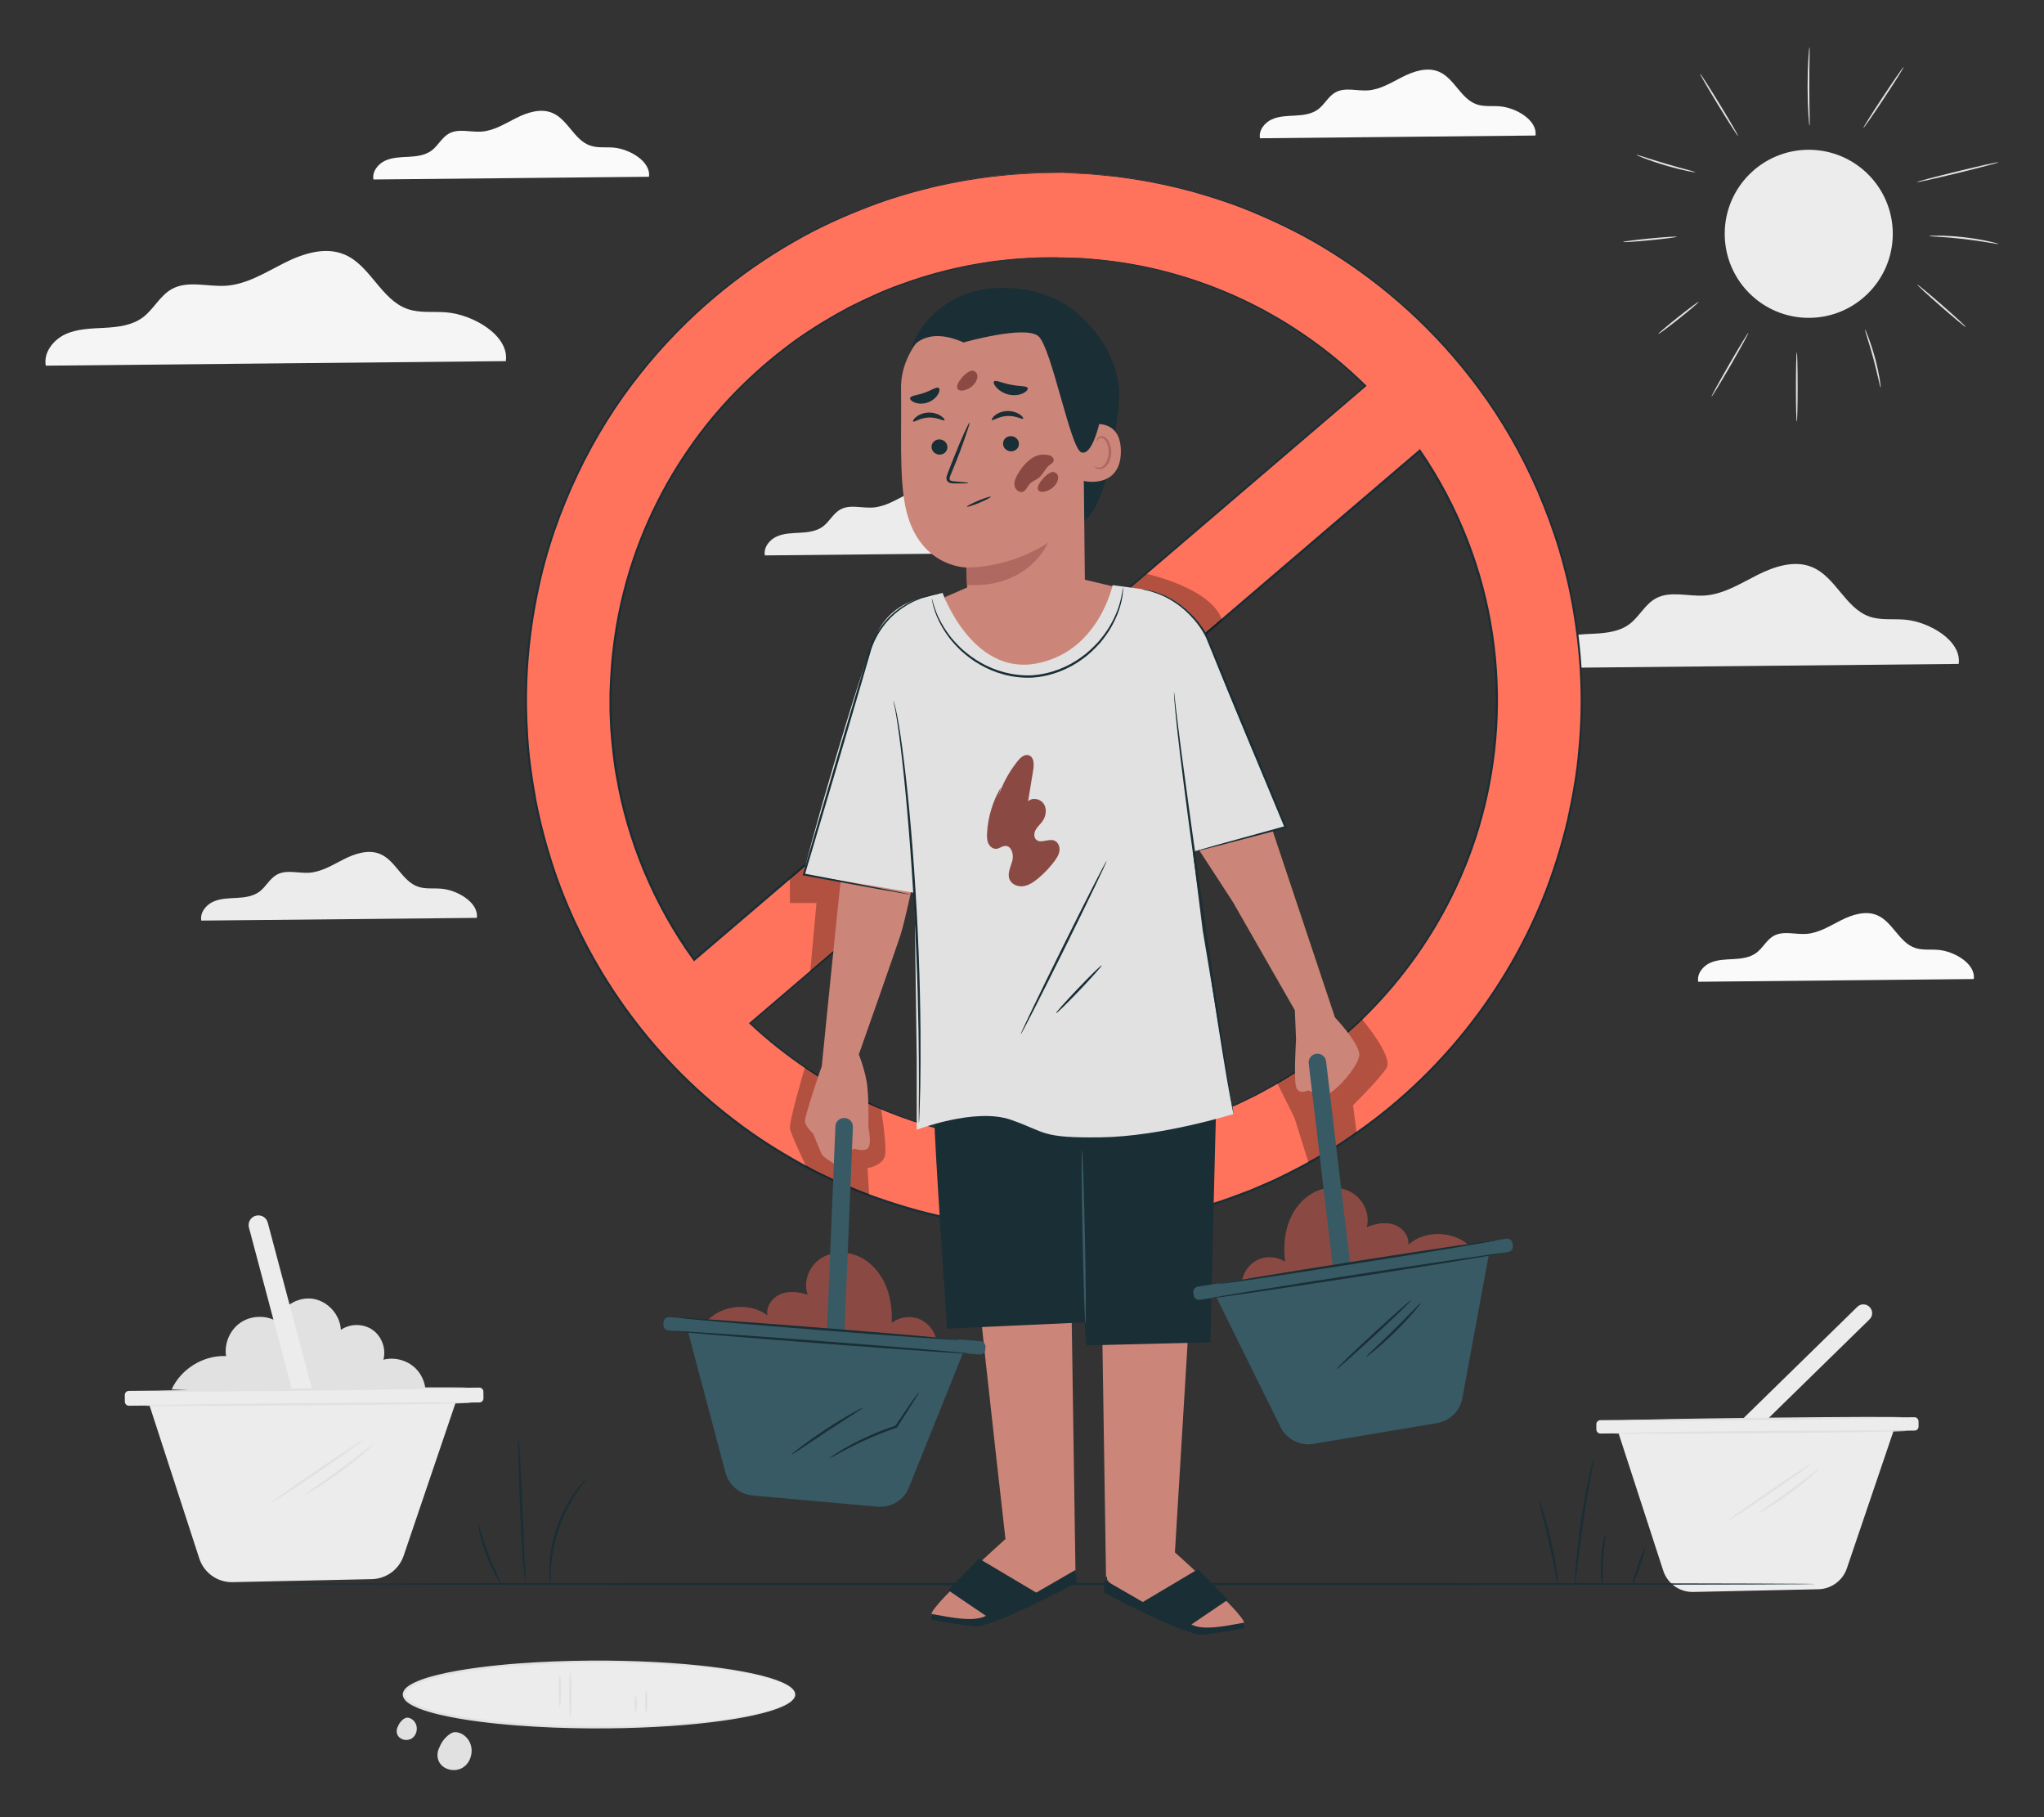
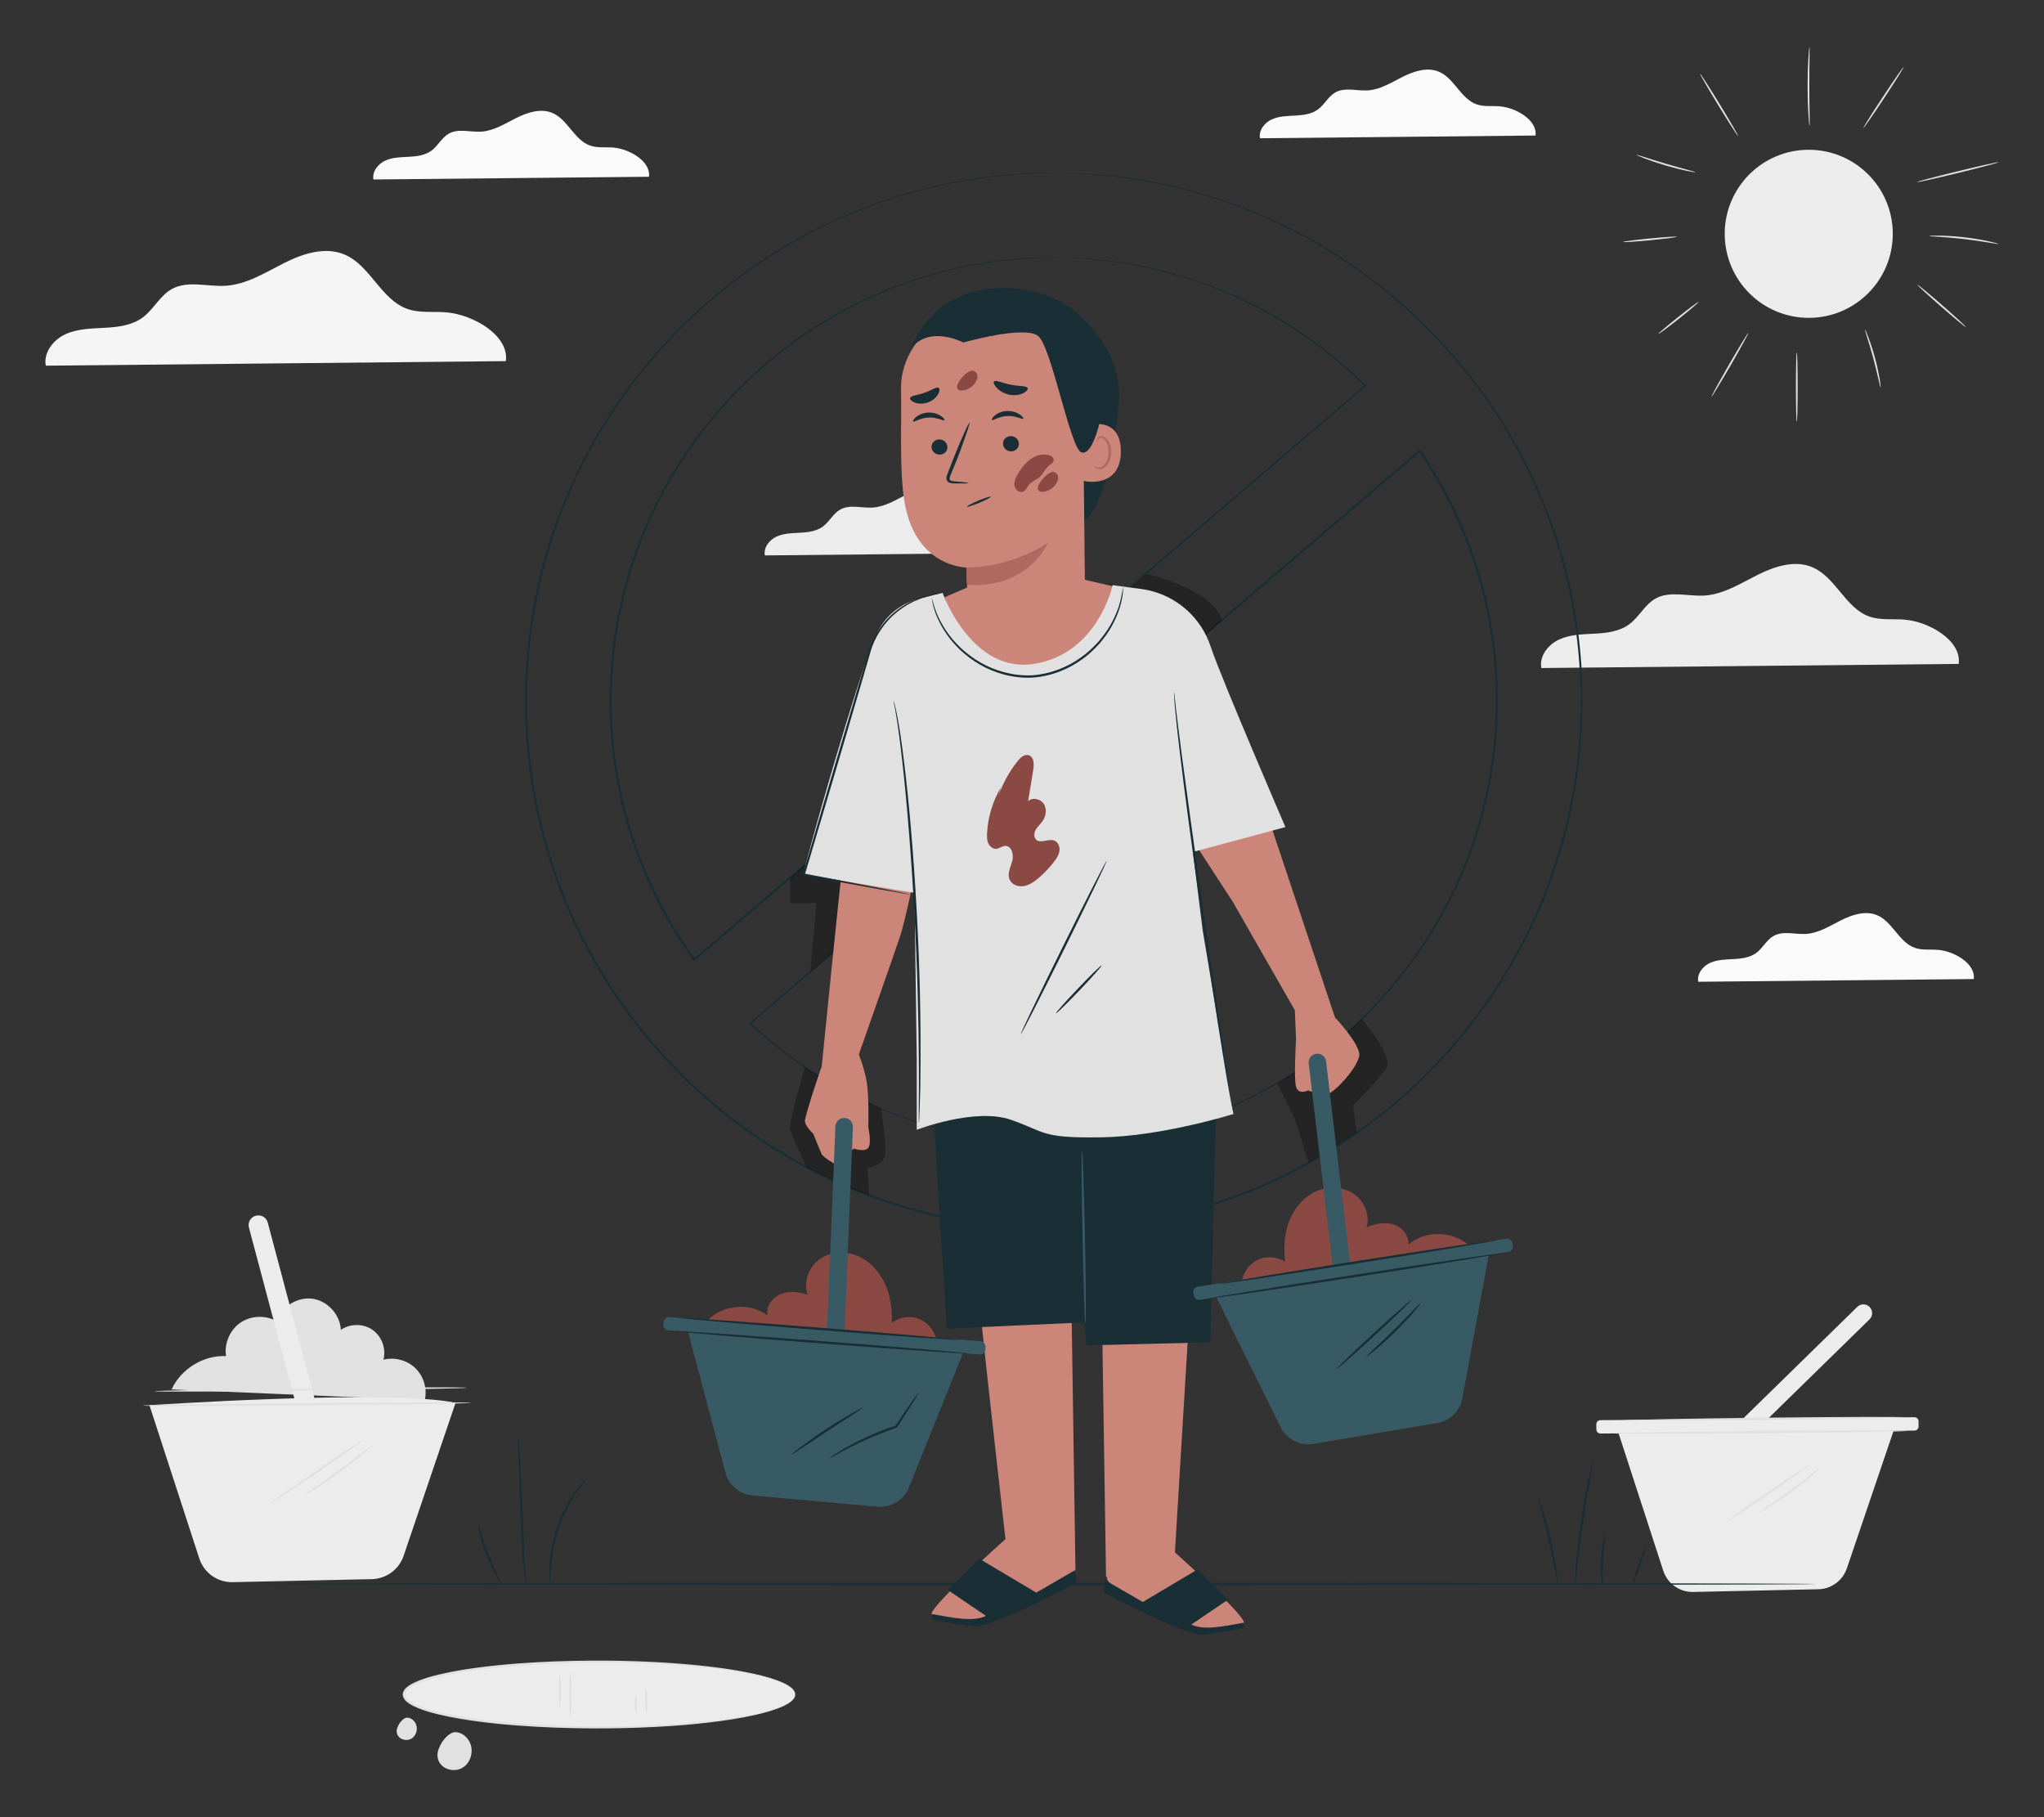
<svg xmlns="http://www.w3.org/2000/svg" id="Layer_2" data-name="Layer 2" viewBox="0 0 540 480">
  <rect x="0" y="0" width="540" height="480" fill="#333333" stroke="none" />
  <defs>
    <style>
      .cls-1 {
        fill: #ff735d;
      }

      .cls-1, .cls-2, .cls-3, .cls-4, .cls-5, .cls-6, .cls-7, .cls-8, .cls-9, .cls-10, .cls-11, .cls-12 {
        stroke-width: 0px;
      }

      .cls-2 {
        fill: #375a64;
      }

      .cls-3 {
        fill: #e1e1e1;
      }

      .cls-4 {
        fill: #ececec;
      }

      .cls-6 {
        fill: #f5f5f5;
      }

      .cls-7 {
        fill: none;
      }

      .cls-8 {
        fill: #cc8679;
      }

      .cls-9 {
        fill: #1a2e35;
      }

      .cls-10 {
        fill: #b06961;
      }

      .cls-13 {
        opacity: .3;
      }

      .cls-11 {
        fill: #fafafa;
      }

      .cls-12 {
        fill: #8a4a43;
      }
    </style>
  </defs>
  <g id="Layer_2-2" data-name="Layer 2">
    <g>
      <g>
        <g>
          <circle class="cls-4" cx="477.85" cy="61.76" r="22.2" />
          <path class="cls-3" d="M474.69,111.39c-.13,0-.23-4.1-.23-9.16s.1-9.16.23-9.16.23,4.1.23,9.16-.1,9.16-.23,9.16Z" />
          <path class="cls-3" d="M461.9,87.92c.11.06-1.98,3.89-4.66,8.54-2.69,4.65-4.96,8.37-5.07,8.31-.11-.06,1.98-3.89,4.66-8.54,2.69-4.65,4.96-8.37,5.07-8.31Z" />
          <path class="cls-3" d="M448.77,79.74c.08.1-2.24,2.08-5.18,4.42-2.94,2.34-5.39,4.15-5.48,4.05-.08-.1,2.24-2.08,5.18-4.42,2.94-2.34,5.39-4.15,5.47-4.05Z" />
          <path class="cls-3" d="M496.84,102.37c-.07.01-.27-.86-.59-2.25-.32-1.4-.77-3.32-1.34-5.43-.57-2.11-1.14-4-1.57-5.37-.42-1.37-.69-2.22-.62-2.24.06-.02.43.79.94,2.14.51,1.35,1.13,3.24,1.71,5.36.57,2.12.97,4.07,1.21,5.49.24,1.42.32,2.31.26,2.32Z" />
          <path class="cls-3" d="M519.35,86.39c-.08.1-3.02-2.33-6.56-5.42-3.54-3.09-6.34-5.68-6.25-5.78.08-.1,3.02,2.33,6.56,5.42,3.54,3.09,6.34,5.68,6.25,5.78Z" />
          <path class="cls-3" d="M527.97,64.44c-.02.07-1.03-.11-2.68-.38-1.64-.27-3.92-.63-6.44-.92-2.53-.29-4.82-.46-6.48-.57-1.66-.11-2.7-.16-2.69-.23,0-.06,1.03-.12,2.71-.1,1.67.02,3.98.14,6.52.43,2.54.29,4.82.7,6.45,1.06,1.63.36,2.63.65,2.62.71Z" />
          <path class="cls-3" d="M528,42.85c.03.13-4.77,1.4-10.73,2.85-5.96,1.45-10.81,2.53-10.84,2.4-.03-.13,4.77-1.4,10.73-2.85,5.96-1.45,10.81-2.53,10.84-2.4Z" />
          <path class="cls-3" d="M502.92,17.7c.11.07-2.19,3.74-5.13,8.19-2.94,4.45-5.42,8-5.52,7.93-.11-.07,2.19-3.74,5.13-8.19,2.94-4.45,5.42-8,5.52-7.93Z" />
          <path class="cls-3" d="M478.03,12.44c.07,0,.06,1.17.03,3.05-.03,1.88-.06,4.47-.06,7.34,0,2.87.05,5.46.08,7.34.03,1.88.04,3.04-.03,3.05-.06,0-.19-1.15-.3-3.03-.12-1.88-.21-4.48-.21-7.35,0-2.87.09-5.47.2-7.35.11-1.88.24-3.04.3-3.04Z" />
          <path class="cls-3" d="M459.18,35.92c-.11.07-2.45-3.56-5.22-8.1-2.77-4.54-4.93-8.27-4.82-8.34.11-.07,2.45,3.56,5.22,8.1,2.77,4.54,4.93,8.27,4.82,8.34Z" />
          <path class="cls-3" d="M447.92,45.49c-.01.06-.92-.07-2.36-.37-1.44-.3-3.42-.79-5.58-1.42-2.16-.64-4.09-1.31-5.46-1.83-1.38-.53-2.21-.91-2.19-.97.02-.06.89.21,2.29.65,1.4.45,3.34,1.06,5.49,1.7,2.15.63,4.11,1.17,5.53,1.55,1.42.38,2.3.63,2.28.7Z" />
          <path class="cls-3" d="M443,62.54c.01.13-3.16.54-7.08.92-3.93.38-7.12.58-7.13.45-.01-.13,3.16-.54,7.08-.92,3.92-.38,7.12-.58,7.13-.45Z" />
        </g>
        <g>
          <path class="cls-4" d="M500.26,377.94l-12.34,36.33c-1.1,3.24-4.11,5.45-7.53,5.52l-33.06.72c-3.59.08-6.81-2.21-7.92-5.62l-11.83-36.37s56.95-3.84,72.69-.58Z" />
          <path class="cls-4" d="M450.57,384.42l3.09,3.44,40.18-39.29c.94-.85,1.02-2.29.17-3.23l-.03-.04c-.85-.94-2.29-1.02-3.23-.17l-40.18,39.29Z" />
          <path class="cls-4" d="M422.83,374.74h82.97c.59,0,1.08.48,1.08,1.08v1.37c0,.59-.48,1.08-1.08,1.08h-82.97c-.59,0-1.08-.48-1.08-1.08v-1.37c0-.59.48-1.08,1.08-1.08Z" transform="translate(932.14 748.62) rotate(179.46)" />
          <path class="cls-3" d="M425.99,378.61c0-.17,17.45-.46,38.98-.64,21.53-.18,38.98-.19,38.98-.01,0,.17-17.45.46-38.98.64-21.52.18-38.98.19-38.98.01Z" />
          <path class="cls-3" d="M428.76,375.21c0-.17,16.61-.5,37.09-.73,20.49-.23,37.1-.28,37.11-.11,0,.17-16.6.5-37.1.73-20.49.23-37.1.28-37.1.11Z" />
          <path class="cls-3" d="M478.39,386.72c.1.14-4.79,3.66-10.91,7.85-6.13,4.19-11.17,7.47-11.27,7.33-.1-.14,4.79-3.66,10.91-7.85,6.12-4.19,11.17-7.47,11.27-7.33Z" />
          <path class="cls-3" d="M480.69,387.86c.05.06-.75.86-2.12,2.06-1.38,1.2-3.33,2.79-5.58,4.44-2.25,1.65-4.35,3.04-5.91,3.99-1.56.95-2.56,1.48-2.6,1.41-.05-.08.87-.73,2.36-1.78,1.49-1.04,3.54-2.49,5.78-4.13,2.23-1.64,4.23-3.17,5.67-4.28,1.44-1.11,2.34-1.78,2.4-1.72Z" />
        </g>
        <g>
          <path class="cls-3" d="M45.34,367.01c2.47-5.43,8.42-9.08,14.38-8.81-.52-3.34,1.02-6.91,3.8-8.82,2.78-1.91,6.67-2.06,9.59-.37,1.23-3.84,5.42-6.5,9.42-5.96,4,.54,7.34,4.2,7.52,8.23,2.44-1.71,5.94-1.71,8.38,0,2.44,1.71,3.64,5,2.86,7.88,2.96-.76,6.3.13,8.48,2.27,2.19,2.14,3.15,5.45,2.45,8.43" />
          <path class="cls-4" d="M120.36,370.54l-13.73,40.43c-1.23,3.61-4.58,6.06-8.38,6.15l-36.79.8c-4,.09-7.58-2.46-8.81-6.26l-13.17-40.48s63.38-4.28,80.9-.64Z" />
          <path class="cls-4" d="M81.81,384.6l5.02-1.12-16.07-60.45c-.31-1.37-1.67-2.24-3.04-1.93h-.05c-1.37.32-2.24,1.68-1.93,3.05l16.07,60.45Z" />
-           <path class="cls-4" d="M34.07,366.97h92.58c.59,0,1.08.48,1.08,1.08v1.76c0,.59-.48,1.08-1.08,1.08H34.07c-.59,0-1.08-.48-1.08-1.08v-1.76c0-.59.48-1.08,1.08-1.08Z" transform="translate(164.18 737.08) rotate(179.46)" />
          <path class="cls-3" d="M37.71,371.28c0-.17,19.42-.48,43.38-.68,23.96-.2,43.38-.22,43.39-.05,0,.17-19.42.48-43.38.68-23.96.2-43.38.22-43.38.05Z" />
          <path class="cls-3" d="M40.79,367.49c0-.17,18.48-.52,41.28-.78,22.81-.26,41.29-.33,41.29-.15,0,.17-18.48.52-41.29.78-22.8.26-41.29.33-41.29.15Z" />
          <path class="cls-3" d="M96.03,380.3c.1.14-5.35,4.04-12.17,8.7-6.82,4.66-12.42,8.33-12.52,8.19-.1-.14,5.35-4.04,12.17-8.7,6.82-4.66,12.42-8.33,12.52-8.19Z" />
          <path class="cls-3" d="M98.58,381.57c.05.06-.84.94-2.38,2.27-1.53,1.33-3.71,3.1-6.21,4.93-2.5,1.83-4.84,3.38-6.57,4.45-1.73,1.07-2.84,1.66-2.88,1.59-.05-.08.98-.8,2.64-1.96,1.66-1.16,3.95-2.76,6.44-4.58,2.49-1.83,4.7-3.53,6.3-4.77,1.6-1.24,2.6-2,2.66-1.93Z" />
        </g>
        <g>
          <g>
            <ellipse class="cls-4" cx="158.39" cy="447.6" rx="51.69" ry="8.69" />
            <path class="cls-3" d="M210.08,447.6s-.02-.19-.14-.53c-.12-.34-.46-.77-1.01-1.22-1.13-.86-3.08-1.71-5.68-2.44-5.21-1.49-13-2.69-22.67-3.44-9.67-.73-21.24-1.05-34.06-.54-6.4.27-13.13.73-20.04,1.64-3.45.46-6.96,1.03-10.45,1.87-1.74.42-3.49.91-5.17,1.57-.83.34-1.66.72-2.4,1.2-.73.47-1.41,1.14-1.45,1.88.04.74.71,1.41,1.44,1.88.74.48,1.57.86,2.4,1.2,1.68.66,3.42,1.15,5.17,1.57,3.49.84,7,1.41,10.45,1.87,6.91.92,13.64,1.37,20.04,1.65,12.82.51,24.39.19,34.06-.54,9.67-.75,17.46-1.95,22.67-3.44,2.6-.74,4.56-1.58,5.68-2.44.55-.44.89-.88,1.01-1.22.12-.34.12-.53.14-.53,0,0,.02.19-.08.55-.11.36-.44.82-.99,1.29-1.13.92-3.09,1.8-5.69,2.58-5.22,1.57-13.02,2.84-22.7,3.65-9.69.79-21.27,1.16-34.12.68-6.42-.26-13.16-.7-20.1-1.61-3.47-.46-6.99-1.03-10.52-1.87-1.76-.43-3.53-.92-5.25-1.6-.86-.36-1.71-.74-2.51-1.26-.76-.51-1.64-1.24-1.72-2.41.09-1.17.97-1.89,1.73-2.4.8-.52,1.66-.91,2.51-1.26,1.73-.68,3.49-1.17,5.25-1.6,3.53-.85,7.05-1.41,10.52-1.87,6.94-.91,13.68-1.36,20.1-1.61,12.84-.48,24.43-.12,34.11.68,9.68.81,17.48,2.08,22.7,3.65,2.61.78,4.57,1.66,5.69,2.58.55.47.88.93.99,1.29.1.36.08.55.08.55Z" />
          </g>
          <path class="cls-3" d="M147.9,450.94c-.17,0-.31-1.91-.31-4.27s.14-4.27.31-4.27.31,1.91.31,4.27-.14,4.27-.31,4.27Z" />
          <path class="cls-3" d="M150.66,453.71c-.17,0-.31-2.74-.31-6.11s.14-6.11.31-6.11.31,2.74.31,6.11-.14,6.11-.31,6.11Z" />
          <path class="cls-3" d="M167.96,452.09c-.17,0-.31-.93-.31-2.08s.14-2.08.31-2.08.31.93.31,2.08-.14,2.08-.31,2.08Z" />
          <path class="cls-3" d="M170.73,452.55c-.17,0-.31-1.39-.31-3.11s.14-3.11.31-3.11.31,1.39.31,3.11-.14,3.11-.31,3.11Z" />
          <path class="cls-3" d="M107.55,453.71c-.86,0-2.04,1.25-2.43,2.33-.42.76-.45,1.77.05,2.5.75,1.11,2.44,1.39,3.58.68,1.14-.71,1.63-2.25,1.23-3.53-.33-1.07-1.31-1.97-2.43-1.98Z" />
          <path class="cls-3" d="M120.24,457.54c-1.46-.01-3.47,2.13-4.12,3.95-.72,1.29-.76,3.01.09,4.25,1.28,1.88,4.14,2.36,6.07,1.15,1.93-1.21,2.76-3.82,2.09-6-.56-1.81-2.23-3.34-4.12-3.35Z" />
        </g>
        <path class="cls-11" d="M171.45,46.7c.56-4.05-5.15-7.38-9.44-7.72-2.05-.16-4.17.15-6.11-.53-4.2-1.46-5.88-6.89-9.98-8.62-3.06-1.29-6.59-.14-9.56,1.35-2.97,1.5-5.91,3.38-9.22,3.59-2.89.18-6.02-.89-8.55.52-1.88,1.05-2.87,3.22-4.6,4.5-1.7,1.25-3.91,1.52-6.02,1.63-2.11.11-4.29.14-6.2,1.01-1.92.88-3.5,2.91-3.11,4.98l72.79-.72Z" />
        <path class="cls-11" d="M405.66,35.81c.56-4.05-5.15-7.38-9.44-7.72-2.05-.17-4.17.15-6.11-.53-4.2-1.46-5.88-6.89-9.98-8.62-3.06-1.29-6.59-.14-9.56,1.35-2.97,1.5-5.91,3.38-9.22,3.59-2.89.18-6.02-.89-8.55.52-1.88,1.05-2.87,3.22-4.6,4.5-1.7,1.25-3.91,1.52-6.02,1.63-2.11.11-4.29.14-6.2,1.01-1.92.88-3.5,2.91-3.11,4.98l72.79-.72Z" />
        <path class="cls-11" d="M521.44,258.62c.56-4.05-5.15-7.38-9.44-7.72-2.05-.17-4.17.15-6.11-.53-4.2-1.46-5.88-6.89-9.98-8.62-3.06-1.29-6.59-.14-9.56,1.35-2.97,1.5-5.91,3.38-9.22,3.59-2.89.18-6.02-.89-8.55.52-1.88,1.05-2.87,3.22-4.6,4.5-1.7,1.25-3.91,1.52-6.02,1.63-2.11.11-4.29.14-6.2,1.01-1.92.88-3.5,2.91-3.11,4.98l72.79-.72Z" />
-         <path class="cls-4" d="M125.97,242.46c.56-4.05-5.15-7.38-9.44-7.72-2.05-.17-4.17.15-6.11-.53-4.2-1.46-5.88-6.89-9.98-8.62-3.06-1.29-6.59-.14-9.56,1.35-2.97,1.5-5.91,3.38-9.22,3.59-2.89.18-6.02-.89-8.55.52-1.88,1.05-2.87,3.22-4.6,4.5-1.7,1.25-3.91,1.52-6.02,1.63-2.11.11-4.29.14-6.2,1.01-1.92.88-3.5,2.91-3.11,4.98l72.79-.72Z" />
        <path class="cls-4" d="M274.85,146c.56-4.05-5.15-7.38-9.44-7.72-2.05-.16-4.17.15-6.11-.53-4.2-1.46-5.88-6.89-9.98-8.62-3.06-1.29-6.59-.14-9.56,1.35-2.97,1.5-5.91,3.38-9.22,3.59-2.89.18-6.02-.89-8.55.52-1.88,1.05-2.87,3.22-4.6,4.5-1.7,1.25-3.91,1.52-6.02,1.63-2.11.11-4.29.14-6.2,1.01-1.92.88-3.5,2.91-3.11,4.98l72.79-.72Z" />
        <path class="cls-4" d="M517.46,175.36c.84-6.13-7.81-11.17-14.31-11.69-3.1-.25-6.32.22-9.26-.8-6.36-2.22-8.9-10.44-15.11-13.05-4.64-1.96-9.98-.21-14.48,2.05-4.5,2.26-8.95,5.11-13.97,5.44-4.37.28-9.12-1.34-12.95.79-2.85,1.59-4.34,4.88-6.97,6.81-2.57,1.9-5.92,2.3-9.11,2.47-3.19.17-6.49.21-9.39,1.54-2.9,1.33-5.31,4.4-4.7,7.54l110.25-1.09Z" />
        <path class="cls-6" d="M133.64,95.39c.93-6.76-8.6-12.31-15.77-12.89-3.42-.28-6.97.25-10.2-.88-7.01-2.44-9.81-11.5-16.66-14.39-5.12-2.16-11.01-.24-15.97,2.26-4.96,2.5-9.86,5.64-15.4,5.99-4.82.31-10.05-1.48-14.27.88-3.14,1.75-4.79,5.38-7.68,7.51-2.83,2.09-6.53,2.53-10.04,2.72-3.52.19-7.16.23-10.36,1.69-3.2,1.47-5.85,4.85-5.19,8.31l121.54-1.2Z" />
        <path class="cls-9" d="M479.65,418.41c0,.17-91.61.31-204.59.31s-204.61-.14-204.61-.31,91.59-.31,204.61-.31,204.59.14,204.59.31Z" />
        <g>
          <g>
-             <path class="cls-1" d="M280.91,45.62c-76.89-1.4-140.59,60.03-141.98,136.92-1.4,76.89,60.03,140.59,136.92,141.98,76.89,1.4,140.59-60.03,141.98-136.92,1.4-76.89-60.03-140.59-136.92-141.98ZM280.5,68c31.31.57,59.56,13.44,80.22,33.91l-177.31,151.57c-14.32-19.82-22.58-44.26-22.1-70.53,1.17-64.55,54.64-116.11,119.19-114.94ZM276.25,302.13c-30.23-.55-57.62-12.57-78.07-31.83l176.88-151.2c13.26,19.37,20.84,42.89,20.38,68.09-1.17,64.55-54.64,116.11-119.19,114.94Z" />
            <g>
              <path class="cls-7" d="M280.91,45.62c-76.89-1.4-140.59,60.03-141.98,136.92-1.4,76.89,60.03,140.59,136.92,141.98,76.89,1.4,140.59-60.03,141.98-136.92,1.4-76.89-60.03-140.59-136.92-141.98ZM280.5,68c31.31.57,59.56,13.44,80.22,33.91l-177.31,151.57c-14.32-19.82-22.58-44.26-22.1-70.53,1.17-64.55,54.64-116.11,119.19-114.94ZM276.25,302.13c-30.23-.55-57.62-12.57-78.07-31.83l176.88-151.2c13.26,19.37,20.84,42.89,20.38,68.09-1.17,64.55-54.64,116.11-119.19,114.94Z" />
              <path class="cls-9" d="M276.25,302.13s.44-.02,1.29-.04c.87-.01,2.13-.03,3.8-.06,1.67-.01,3.73-.21,6.17-.34,1.22-.07,2.53-.27,3.93-.41,1.4-.15,2.9-.31,4.46-.59,6.29-.95,13.95-2.64,22.47-5.79,1.06-.4,2.14-.81,3.24-1.22,1.09-.44,2.18-.93,3.29-1.41,2.25-.91,4.47-2.09,6.79-3.21,4.55-2.43,9.3-5.14,13.96-8.5,4.67-3.34,9.35-7.14,13.88-11.5,4.5-4.38,8.84-9.3,12.87-14.76,8.05-10.9,14.8-24.06,18.77-38.9,3.99-14.81,5.17-31.27,2.66-47.91-2.48-16.63-8.85-33.37-19.02-48.22l.46.06c-7.62,6.52-15.7,13.42-23.87,20.41-59.66,50.95-113.73,97.13-153.06,130.72v-.33c9.71,9.12,19.96,15.69,29.45,20.29,9.52,4.6,18.3,7.25,25.55,8.88,7.27,1.61,13.05,2.14,16.95,2.49,1.95.1,3.44.18,4.45.23,1,.05,1.52.1,1.52.1,0,0-.51,0-1.52-.03-1-.04-2.5-.07-4.46-.17-3.91-.31-9.69-.8-16.99-2.38-7.28-1.59-16.09-4.22-25.65-8.8-9.54-4.59-19.84-11.16-29.6-20.29l-.18-.17.19-.16c39.3-33.63,93.33-79.85,152.94-130.86,8.18-6.99,16.25-13.89,23.88-20.41l.26-.23.2.29c10.22,14.92,16.62,31.76,19.1,48.48,2.52,16.73,1.31,33.27-2.71,48.14-4.01,14.91-10.81,28.12-18.91,39.05-4.05,5.48-8.42,10.41-12.95,14.8-4.56,4.36-9.27,8.17-13.96,11.51-4.68,3.36-9.46,6.07-14.03,8.49-2.33,1.12-4.56,2.29-6.82,3.2-1.12.47-2.21.97-3.31,1.4-1.1.41-2.19.81-3.26,1.21-8.56,3.12-16.24,4.79-22.54,5.71-1.57.28-3.07.42-4.47.57-1.41.13-2.71.32-3.94.38-2.45.11-4.51.29-6.18.28-1.66,0-2.93,0-3.8,0-.85,0-1.29-.02-1.29-.02Z" />
              <path class="cls-9" d="M280.5,68s-.44.02-1.31.04c-.88.01-2.16.03-3.84.06-1.69.02-3.77.21-6.24.35-1.23.08-2.56.27-3.97.42-.71.08-1.44.16-2.19.25-.75.1-1.52.24-2.32.37-6.36.98-14.1,2.72-22.71,5.93-4.33,1.53-8.79,3.63-13.45,5.97-4.6,2.47-9.34,5.32-14.07,8.69-9.37,6.83-18.83,15.63-26.81,26.82-8.01,11.13-14.66,24.54-18.44,39.61-1.9,7.53-3.08,15.45-3.42,23.59-.04,1.02-.08,2.04-.12,3.06,0,1.03,0,2.05,0,3.08-.04,2.06.14,4.13.21,6.21.32,4.15.72,8.35,1.49,12.54,2.88,16.76,9.67,33.57,20.35,48.31l-.45-.05c7.69-6.58,15.84-13.54,24.09-20.6,59.63-50.92,113.73-97.13,153.27-130.91v.33c-9.81-9.68-20.29-16.68-30.04-21.59-9.78-4.9-18.84-7.74-26.33-9.47-7.51-1.72-13.49-2.28-17.52-2.65-2.02-.11-3.56-.19-4.61-.25-1.04-.06-1.57-.1-1.57-.1,0,0,.53,0,1.57.03,1.04.04,2.59.07,4.62.18,4.04.33,10.03.85,17.57,2.54,7.52,1.7,16.61,4.51,26.44,9.4,9.8,4.89,20.33,11.9,30.18,21.59l.17.17-.19.16c-39.51,33.81-93.58,80.06-153.16,131.04-8.25,7.05-16.4,14.02-24.09,20.59l-.26.22-.2-.27c-10.73-14.83-17.56-31.73-20.44-48.58-.77-4.21-1.17-8.43-1.49-12.6-.06-2.09-.24-4.17-.2-6.25,0-1.04,0-2.07,0-3.1.04-1.03.08-2.06.13-3.08.35-8.19,1.55-16.15,3.46-23.71,3.82-15.14,10.51-28.6,18.58-39.76,8.04-11.23,17.55-20.04,26.97-26.87,4.75-3.37,9.52-6.22,14.14-8.68,4.68-2.33,9.16-4.42,13.51-5.94,8.64-3.19,16.41-4.9,22.79-5.85.8-.12,1.57-.26,2.32-.35.76-.08,1.49-.16,2.2-.23,1.42-.14,2.75-.32,3.98-.39,2.48-.11,4.56-.29,6.26-.29,1.68,0,2.97,0,3.84,0,.86,0,1.31.02,1.31.02Z" />
              <path class="cls-9" d="M280.91,45.62s.77.01,2.26.07c.75.03,1.68.06,2.78.11,1.11.04,2.39.08,3.85.24,1.45.13,3.08.28,4.87.45,1.79.21,3.74.52,5.85.81,4.22.66,9.05,1.65,14.42,3.06,5.33,1.51,11.24,3.33,17.45,6.01,6.21,2.63,12.84,5.84,19.51,10.05,13.36,8.31,27.3,20.14,39.1,36.14,5.91,7.97,11.2,17.01,15.52,26.94,4.32,9.93,7.74,20.76,9.62,32.29,1.93,11.51,2.56,23.67,1.37,36.05-.48,6.2-1.6,12.43-2.95,18.68-1.45,6.23-3.36,12.44-5.67,18.58-9.38,24.49-26.48,47.61-49.9,64.09-5.8,4.17-12.05,7.81-18.54,11.08-1.64.78-3.24,1.65-4.93,2.35-1.67.72-3.35,1.45-5.03,2.17-3.43,1.29-6.85,2.63-10.39,3.68-7.05,2.17-14.29,3.95-21.71,4.95-7.41,1.04-14.94,1.52-22.52,1.43-7.58-.19-15.09-.94-22.46-2.24-7.38-1.27-14.56-3.31-21.53-5.73-3.5-1.18-6.88-2.64-10.26-4.05-1.65-.79-3.31-1.57-4.95-2.35-1.66-.76-3.23-1.69-4.84-2.53-6.36-3.5-12.48-7.36-18.13-11.74-22.81-17.32-39.07-41.05-47.55-65.87-2.08-6.23-3.77-12.5-4.99-18.78-1.13-6.29-2.02-12.56-2.27-18.77-.74-12.42.34-24.55,2.68-35.98,2.3-11.45,6.12-22.15,10.79-31.92,4.68-9.77,10.29-18.61,16.49-26.36,12.37-15.57,26.73-26.88,40.38-34.69,6.82-3.96,13.56-6.93,19.86-9.33,6.3-2.45,12.27-4.06,17.65-5.37,5.41-1.21,10.28-2.03,14.51-2.53,2.12-.22,4.08-.46,5.88-.6,1.8-.1,3.43-.19,4.89-.27,1.46-.11,2.74-.1,3.85-.1,1.11,0,2.04,0,2.79,0,1.5,0,2.26.02,2.26.02,0,0-.77.03-2.26.05-.75,0-1.68.02-2.78.04-1.11,0-2.39.02-3.85.13-1.46.09-3.08.19-4.88.3-1.79.15-3.75.41-5.86.63-4.23.52-9.08,1.36-14.48,2.58-5.37,1.33-11.32,2.95-17.6,5.41-6.28,2.41-13,5.39-19.79,9.35-13.6,7.82-27.9,19.13-40.21,34.67-6.17,7.73-11.75,16.55-16.4,26.3-4.65,9.74-8.44,20.41-10.72,31.82-2.33,11.39-3.38,23.47-2.64,35.85.26,6.19,1.15,12.43,2.28,18.7,1.22,6.26,2.9,12.5,4.98,18.7,8.47,24.71,24.66,48.33,47.38,65.56,5.63,4.36,11.72,8.2,18.05,11.69,1.61.83,3.17,1.76,4.82,2.52,1.64.78,3.28,1.56,4.93,2.34,3.36,1.41,6.73,2.86,10.21,4.03,6.93,2.41,14.08,4.44,21.43,5.7,7.34,1.3,14.82,2.04,22.36,2.23,7.54.09,15.04-.39,22.42-1.42,7.39-1,14.6-2.76,21.61-4.92,3.52-1.05,6.93-2.38,10.35-3.66,1.67-.72,3.34-1.44,5.01-2.16,1.68-.69,3.27-1.57,4.91-2.34,6.46-3.25,12.68-6.87,18.46-11.02,23.32-16.4,40.36-39.41,49.71-63.79,2.3-6.12,4.21-12.3,5.66-18.5,1.35-6.22,2.47-12.42,2.96-18.6,1.19-12.34.57-24.45-1.34-35.92-1.86-11.49-5.26-22.28-9.55-32.19-4.3-9.91-9.55-18.92-15.43-26.87-11.74-15.97-25.61-27.79-38.93-36.11-6.65-4.21-13.25-7.43-19.44-10.07-6.18-2.69-12.07-4.52-17.39-6.05-5.35-1.42-10.17-2.43-14.38-3.11-2.11-.3-4.05-.63-5.84-.84-1.79-.17-3.41-.33-4.87-.48-1.45-.17-2.73-.22-3.84-.27-1.1-.05-2.03-.1-2.78-.14-1.49-.08-2.26-.13-2.26-.13Z" />
            </g>
          </g>
          <g class="cls-13">
            <path class="cls-5" d="M302.9,151.58s17.35,3.73,20,12.36l-10,8.55-20.51-11.92,10.52-8.99Z" />
          </g>
          <g class="cls-13">
            <polygon class="cls-5" points="208.68 231.88 208.68 238.53 215.7 238.53 214.04 256.75 226.87 245.78 226.87 231.18 213.78 227.52 208.68 231.88" />
          </g>
          <g class="cls-13">
            <path class="cls-5" d="M359.78,269.15s8.43,9.96,6.52,12.96c-1.91,3-8.84,9.83-8.84,9.83l.94,7.29-12.68,7.94-3.73-11.87-4.55-9.18c8.03-4.71,15.48-10.36,22.33-16.98Z" />
          </g>
          <g class="cls-13">
            <path class="cls-5" d="M212.66,281.93s-4.28,14.35-3.96,16.16c.32,1.81,4.39,10.21,4.39,10.21,0,0,10.29,5.29,16.54,7.46l-.44-7.21s4.38-.64,4.7-3.74c.32-3.1-1.14-11.92-1.14-11.92,0,0-12.52-6.23-20.09-10.97Z" />
          </g>
        </g>
        <path class="cls-9" d="M406.45,395.95c.08-.03.56,1.18,1.19,3.18.64,2,1.43,4.79,2.14,7.91.71,3.12,1.21,5.98,1.5,8.06.29,2.08.39,3.37.3,3.38-.09.01-.34-1.26-.74-3.31-.4-2.05-.97-4.88-1.68-7.99-.71-3.11-1.42-5.9-1.95-7.93-.53-2.02-.85-3.28-.77-3.31Z" />
        <path class="cls-9" d="M421.08,385.2s-.02.48-.17,1.32c-.18.97-.4,2.16-.65,3.55-.55,2.99-1.28,7.14-1.96,11.73-.68,4.6-1.19,8.77-1.53,11.8-.16,1.41-.3,2.6-.41,3.58-.1.85-.18,1.31-.22,1.31s-.05-.48-.02-1.33c.02-.85.09-2.09.21-3.61.23-3.04.67-7.24,1.35-11.85.69-4.61,1.48-8.75,2.15-11.73.33-1.49.62-2.69.85-3.51.22-.82.37-1.28.41-1.27Z" />
        <path class="cls-9" d="M132.43,418.41c-.07.04-.63-.75-1.39-2.11-.76-1.36-1.71-3.3-2.56-5.52-.85-2.23-1.43-4.31-1.77-5.83-.34-1.52-.44-2.48-.37-2.5.19-.04,1.03,3.7,2.72,8.1,1.67,4.4,3.53,7.76,3.37,7.85Z" />
        <path class="cls-9" d="M136.98,380.02s.11.59.19,1.67c.08,1.2.17,2.74.29,4.58.22,3.87.47,9.21.72,15.11.15,4.03.29,7.8.41,11.02l-.54.02c-.02-.76-.05-1.48-.07-2.17l.49-.03c.15,2.41.28,4.42.38,5.96.07,1.42.09,2.22.04,2.22-.05,0-.16-.78-.32-2.2-.15-1.54-.35-3.55-.59-5.95l.49-.03c.04.69.07,1.41.11,2.17l-.54.02c-.15-3.22-.32-6.99-.5-11.02-.25-5.9-.43-11.25-.54-15.12-.04-1.84-.07-3.38-.09-4.59,0-1.08,0-1.68.05-1.68Z" />
        <path class="cls-9" d="M155.03,390.48c.08.07-1.05,1.35-2.58,3.63-1.54,2.27-3.39,5.6-4.76,9.55-1.35,3.96-1.93,7.73-2.11,10.46-.19,2.74-.08,4.44-.19,4.45-.04,0-.1-.42-.18-1.19-.08-.77-.12-1.89-.08-3.28.07-2.77.59-6.62,1.96-10.64,1.39-4.02,3.34-7.37,4.99-9.6.82-1.12,1.54-1.98,2.08-2.54.53-.57.84-.86.87-.83Z" />
        <path class="cls-9" d="M424.16,405.19c.17.04-.37,2.96-.58,6.6-.24,3.64-.07,6.6-.25,6.62-.17.02-.62-2.96-.38-6.66.21-3.7,1.04-6.6,1.2-6.56Z" />
        <path class="cls-9" d="M434.67,408.7c.16.06-.45,2.27-1.37,4.94-.92,2.67-1.8,4.8-1.96,4.74-.16-.06.45-2.27,1.37-4.94.92-2.67,1.8-4.8,1.96-4.74Z" />
        <g>
          <g>
            <path class="cls-12" d="M186.21,349.57c3.82-4.82,11.63-5.83,16.55-2.13-.46-2.37,1.31-4.75,3.55-5.64,2.24-.88,4.79-.55,7.08.21-1.22-3.31.24-7.28,3.09-9.35s6.83-2.28,10.08-.92c3.25,1.36,5.78,4.16,7.25,7.36,1.46,3.21,1.92,6.8,1.77,10.33,2.04-1.57,4.93-1.97,7.31-1,2.38.97,4.18,3.27,4.54,5.82" />
            <path class="cls-8" d="M259.22,348.04c0,2.03,7.75,70.37,7.75,70.37l17.18-1.78-1.05-69.99-23.88,1.4Z" />
            <polygon class="cls-8" points="291.19 350.94 292.2 416.5 309.98 416.95 313.99 350.77 291.19 350.94" />
            <path class="cls-9" d="M246.94,296.92c-.37.1,3.25,54.02,3.25,54.02l36.83-1.66v-48.82l-6.92-19.58-33.16,16.04Z" />
            <path class="cls-9" d="M321.31,292.78c-.13,1.13-1.55,61.79-1.55,61.79l-32.74.8-5.81-64.24,21.6-3.32s18.81,2.31,18.51,4.97Z" />
            <path class="cls-8" d="M335.33,216.78l17.35,51.97s6.43,6.8,6.43,9.83-7.39,11.38-9.64,10.74c-2.25-.64-3.86-1.29-3.86-1.29,0,0-2.57,1.29-3.21-.96-.64-2.25,0-12.53,0-12.53l-.32-7.69-16.39-28.63-9.9-15.22,19.55-6.22Z" />
            <path class="cls-8" d="M217.1,281.72c-.23.34-4.45,13-4.45,14.37s2.22,3.42,2.22,3.42c0,0,1.77,4.45,2.22,5.36.46.91,3.68,2.74,3.68,2.74l4.78-4.22s2.94,1.03,3.85-.23c.91-1.25,0-5.36,0-5.36,0,0,.23-8.44-.46-12.2s-2.05-7.07-2.05-7.07c0,0,9.69-27.48,10.95-31.36,1.25-3.88,3.23-13.45,3.23-13.45,0,0-18.48-3.59-18.72-2.94-.24.66-5.26,50.94-5.26,50.94Z" />
-             <path class="cls-8" d="M249.53,157.77l5.98-2.58,31.1-2.05,9.05,2.13-6.2,18.51-19.13,9.44s-13.83-4.4-14.22-4.91c-.39-.52-6.58-20.54-6.58-20.54Z" />
+             <path class="cls-8" d="M249.53,157.77l5.98-2.58,31.1-2.05,9.05,2.13-6.2,18.51-19.13,9.44s-13.83-4.4-14.22-4.91Z" />
            <g>
              <g>
                <path class="cls-9" d="M295.57,106.56c.9-9.84-4.67-18.98-12.49-25.03-7.82-6.05-29.15-10.77-40.69,6.82l37.49,26.56c6.78-.5,3.76,17.33,6.57,22.72,6.36-5.13,8.53-24.62,9.12-31.08Z" />
                <g>
                  <path class="cls-8" d="M286.62,154.19l-.44-41.66,4.32-2.38c-.11-12.62-7.82-31.66-28.75-30.05-9.82-.68-23.94,9.36-23.71,22.63.18,10.94-.49,22.75,1.1,30.84,3.19,16.28,16.14,16.33,16.14,16.33l.88,20.02,27.43-.47,3.04-15.27Z" />
                  <path class="cls-9" d="M246.1,118.04c0,1.11.94,2.02,2.1,2.05,1.16.02,2.1-.86,2.1-1.97,0-1.11-.94-2.03-2.1-2.05-1.16-.02-2.1.86-2.1,1.97Z" />
                  <path class="cls-9" d="M241.25,111.34c.27.26,1.82-.97,4.08-1.05,2.26-.11,3.96.99,4.19.71.12-.13-.17-.61-.91-1.11-.73-.5-1.96-.96-3.37-.91-1.41.06-2.57.62-3.23,1.17-.68.56-.89,1.06-.76,1.18Z" />
                  <path class="cls-9" d="M264.99,117.18c0,1.11.94,2.02,2.1,2.04,1.16.02,2.1-.86,2.1-1.97,0-1.11-.94-2.03-2.1-2.05-1.16-.02-2.1.86-2.1,1.97Z" />
                  <path class="cls-9" d="M262.05,110.93c.27.26,1.82-.97,4.08-1.05,2.26-.11,3.96.99,4.19.71.12-.13-.17-.61-.91-1.11-.73-.5-1.96-.96-3.37-.91-1.41.06-2.57.62-3.23,1.18-.67.56-.89,1.06-.76,1.18Z" />
                  <path class="cls-9" d="M255.85,127.59c0-.11-1.41-.27-3.69-.45-.58-.03-1.13-.11-1.24-.45-.15-.35.07-.88.32-1.46.49-1.2,1-2.46,1.54-3.77.58-1.37,3.4-9.11,3.4-9.85-.26-.07-2.19,4.22-4.33,9.59-.51,1.32-1,2.58-1.47,3.79-.19.56-.54,1.2-.21,1.93.17.36.61.61.98.69.37.08.7.08.98.09,2.29.04,3.72,0,3.72-.11Z" />
                  <path class="cls-10" d="M255.28,149.9s10.94.41,21.61-6.55c0,0-4.97,12.11-21.41,11.17l-.2-4.63Z" />
                  <path class="cls-9" d="M271.53,102.58c-.16-.73-2.16-.48-4.47-.96-2.32-.42-4.16-1.42-4.5-.79-.15.3.14.99.87,1.72.72.73,1.89,1.45,3.28,1.72,1.39.27,2.68.04,3.55-.38.88-.42,1.33-.96,1.27-1.31Z" />
                  <path class="cls-9" d="M248.03,102.5c-.58-.46-1.95.63-3.82,1.25-1.84.69-3.59.69-3.77,1.41-.07.34.36.85,1.23,1.18.86.33,2.14.42,3.42-.02,1.28-.45,2.23-1.32,2.7-2.12.48-.8.51-1.47.24-1.7Z" />
                  <path class="cls-8" d="M286.18,112.53c.25-.12,9.96-3.27,9.94,6.74-.03,10.01-10.07,7.92-10.09,7.63-.02-.29.15-14.37.15-14.37Z" />
                  <path class="cls-10" d="M289.1,123.12s.17.12.47.26c.29.13.78.22,1.3.03,1.06-.39,1.95-2.06,2.01-3.86.03-.91-.16-1.78-.48-2.5-.3-.73-.78-1.25-1.31-1.34-.53-.12-.91.19-1.03.47-.13.28-.07.48-.12.5-.03.02-.21-.17-.13-.58.04-.2.16-.43.4-.63.24-.19.59-.29.97-.25.77.06,1.46.77,1.82,1.56.39.79.63,1.77.6,2.79-.07,2.02-1.11,3.9-2.55,4.32-.7.18-1.29-.03-1.59-.27-.31-.25-.36-.47-.33-.49Z" />
                </g>
                <path class="cls-9" d="M240.85,91.63c-.82,2.06,2.33-6.27,13.71-1.17,0,0,16.34-4.66,19.79-1.64,3.45,3.02,8.41,29.5,11.29,30.65,2.88,1.16,4.87-7.91,4.87-7.91h0s1.28-9.34-3.76-21.35c-4.13-9.84-13.36-13.89-22.34-14.04-9.95-.17-19.25,5.4-23.2,14.54-.13.3-.25.6-.38.91Z" />
              </g>
              <path class="cls-9" d="M261.75,131.21c.07.16-1.29.87-3.02,1.6-1.74.72-3.2,1.18-3.26,1.02-.07-.16,1.29-.87,3.02-1.6,1.74-.72,3.2-1.18,3.26-1.02Z" />
            </g>
            <path class="cls-12" d="M277.5,120.36c-.61-.25-1.7-.35-2.56-.23-2.61.32-4.86,2.95-6.14,5.24-.51.91-.96,1.95-.77,2.97.19,1.03,1.3,1.93,2.27,1.53.8-.33,1.09-1.29,1.65-1.95.68-.79,1.76-1.11,2.57-1.78,1.14-.94,1.66-2.51,2.86-3.38.33-.24.73-.44.91-.82.29-.6-.18-1.34-.79-1.59Z" />
            <path class="cls-12" d="M279.43,125.54c-.29-.73-1.3-1.16-1.91-.67l-.34.12c-1.14.74-2.08,1.77-2.71,2.97-.26.49-.45,1.11-.13,1.56.3.42.91.46,1.42.38,1.33-.21,2.55-1.01,3.28-2.14.42-.66.68-1.5.39-2.23Z" />
            <path class="cls-12" d="M258.1,98.78c-.29-.73-1.3-1.16-1.91-.67l-.34.12c-1.14.74-2.08,1.77-2.71,2.97-.26.49-.45,1.11-.13,1.56.3.42.91.46,1.42.38,1.33-.21,2.55-1.01,3.28-2.14.42-.66.68-1.5.39-2.23Z" />
            <path class="cls-3" d="M244.73,157.88s-8.58.44-12.99,9.25c-4.41,8.81-20.05,63.88-19.38,63.88s31.96,5.29,31.96,5.29l.42-78.42Z" />
            <path class="cls-3" d="M315.16,225.04l24.43-6.57s-16.61-38.51-19.47-46.91c-.23-.67-.46-1.3-.7-1.92-2.96-7.62-9.86-13-17.96-14.07l-7.52-1s-3.76,17.89-20.5,20.75c-16.74,2.86-24.43-18.74-24.43-18.74l-7.92,2.06v39.35l1.1,81.72v18.72s15.42-5.95,24.89-2.64c9.47,3.3,7.71,4.85,23.79,4.63,16.08-.22,35.02-6.17,35.02-6.17l-8.14-48.36-2.6-20.87Z" />
            <path class="cls-2" d="M181.79,351.83l9.87,37.16c.88,3.32,3.74,5.73,7.16,6.03l33.01,2.96c3.59.32,6.96-1.74,8.3-5.08l14.3-35.56s-56.68-7.7-72.64-5.5Z" />
            <path class="cls-2" d="M223.02,353.88h-4.64l2.32-56.28c0-1.27,1.03-2.29,2.29-2.29h.05c1.27,0,2.29,1.03,2.29,2.29l-2.32,56.28Z" />
            <rect class="cls-2" x="175.18" y="351.06" width="85.31" height="3.53" rx="1.42" ry="1.42" transform="translate(27.81 -15.72) rotate(4.42)" />
            <path class="cls-9" d="M236.04,185.07s.04.09.1.27c.06.22.14.49.23.82.22.72.44,1.8.71,3.19.54,2.78,1.15,6.84,1.76,11.87,1.25,10.06,2.5,24,3.34,39.44.85,15.44,1.08,29.44,1.02,39.57-.03,2.53-.05,4.81-.07,6.83-.06,2-.11,3.72-.15,5.16-.05,1.37-.09,2.46-.12,3.26-.02.34-.04.62-.05.85-.01.19-.03.29-.04.29s-.02-.1-.03-.29c0-.23,0-.51-.01-.85,0-.8,0-1.89,0-3.26.01-1.43.03-3.16.04-5.16,0-2.02-.01-4.31-.02-6.83-.06-10.12-.35-24.11-1.21-39.54-.84-15.42-2.02-29.36-3.15-39.42-.56-5.03-1.1-9.09-1.56-11.88-.23-1.4-.41-2.48-.59-3.2-.07-.33-.12-.61-.17-.83-.03-.19-.05-.29-.04-.29Z" />
            <path class="cls-9" d="M296.73,155.24s0,.26-.03.74c-.07.48-.06,1.21-.28,2.11-.31,1.83-1.11,4.43-2.72,7.34-.8,1.46-1.87,2.95-3.12,4.45-1.32,1.44-2.8,2.94-4.61,4.21-3.54,2.61-8.18,4.57-13.3,4.9-5.12.23-9.95-1.22-13.75-3.42-1.93-1.07-3.57-2.39-5.04-3.69-1.41-1.36-2.64-2.72-3.59-4.08-1.92-2.72-3-5.22-3.51-7-.31-.87-.39-1.6-.51-2.07-.1-.48-.14-.73-.12-.73.07-.02.27.99.85,2.73.57,1.74,1.7,4.18,3.63,6.82.96,1.33,2.18,2.64,3.58,3.96,1.46,1.25,3.07,2.53,4.97,3.57,3.74,2.13,8.46,3.52,13.43,3.3,4.97-.32,9.51-2.21,12.99-4.74,1.78-1.23,3.24-2.69,4.55-4.09,1.25-1.46,2.32-2.9,3.13-4.32,1.64-2.83,2.49-5.38,2.87-7.17.39-1.79.48-2.81.55-2.81Z" />
            <path class="cls-9" d="M310.15,182.79s.03.1.06.29c.03.23.06.51.11.85.09.8.21,1.88.36,3.26.33,2.83.84,6.92,1.5,11.97,1.33,10.1,3.26,24.04,5.45,39.43,2.2,15.39,4.25,29.32,5.77,39.39.77,4.99,1.39,9.05,1.84,11.92.22,1.37.39,2.45.52,3.24.05.34.09.62.12.85.02.19.03.29.02.29-.01,0-.04-.09-.08-.28-.05-.22-.11-.5-.18-.83-.15-.73-.38-1.82-.63-3.22-.52-2.8-1.22-6.87-2.03-11.9-1.63-10.06-3.75-23.98-5.96-39.37-2.2-15.39-4.06-29.34-5.27-39.46-.61-5.06-1.05-9.16-1.31-12-.14-1.42-.19-2.53-.25-3.27-.02-.34-.03-.62-.04-.85,0-.19,0-.29,0-.29Z" />
            <path class="cls-2" d="M285.85,303.77s.1.64.16,1.8c.05,1.28.12,2.93.2,4.92.14,4.15.29,9.89.42,16.22.13,6.34.21,12.08.23,16.23,0,1.99,0,3.64,0,4.92-.01,1.16-.04,1.81-.09,1.81-.04,0-.1-.64-.16-1.8-.05-1.28-.12-2.93-.2-4.92-.14-4.15-.29-9.89-.42-16.23-.13-6.34-.21-12.08-.23-16.23,0-1.99,0-3.64,0-4.92.01-1.16.04-1.8.09-1.81Z" />
            <path class="cls-9" d="M256.01,357.53c-.01.17-17.47-1.02-38.98-2.66-21.52-1.64-38.95-3.11-38.93-3.28.01-.17,17.46,1.02,38.98,2.66,21.51,1.64,38.94,3.11,38.93,3.28Z" />
            <path class="cls-9" d="M253.47,353.94c-.01.17-16.62-1-37.09-2.62-20.48-1.62-37.06-3.07-37.05-3.25.01-.17,16.62,1,37.09,2.62,20.47,1.62,37.06,3.07,37.04,3.25Z" />
            <path class="cls-12" d="M388.73,329.62c-4.18-4.52-12.04-4.92-16.66-.85.27-2.39-1.67-4.64-3.97-5.35-2.3-.71-4.82-.18-7.04.75.96-3.39-.8-7.24-3.8-9.08-3.01-1.84-6.98-1.75-10.12-.14-3.14,1.61-5.45,4.59-6.66,7.9s-1.39,6.93-.97,10.43c-2.15-1.41-5.06-1.58-7.37-.43-2.3,1.15-3.91,3.58-4.08,6.15" />
            <path class="cls-2" d="M393.31,331.52l-6.98,37.81c-.62,3.37-3.29,6-6.67,6.57l-32.68,5.49c-3.55.6-7.07-1.2-8.67-4.43l-16.99-34.36s55.92-12.05,72-11.08Z" />
            <path class="cls-2" d="M352.37,336.74l4.62-.36-6.64-55.93c-.1-1.26-1.2-2.21-2.46-2.11h-.05c-1.26.1-2.21,1.2-2.11,2.47l6.64,55.93Z" />
            <path class="cls-2" d="M316.22,333.52h82.47c.78,0,1.42.64,1.42,1.42v.69c0,.78-.64,1.42-1.42,1.42h-82.47c-.78,0-1.42-.64-1.42-1.42v-.69c0-.78.64-1.42,1.42-1.42Z" transform="translate(762.15 611.71) rotate(171.17)" />
            <path class="cls-9" d="M319.76,342.93c-.03-.17,17.24-2.98,38.56-6.27,21.33-3.29,38.63-5.82,38.66-5.65.03.17-17.24,2.98-38.56,6.27-21.32,3.29-38.63,5.82-38.66,5.65Z" />
            <path class="cls-9" d="M322.01,339.15c-.03-.17,16.4-2.9,36.68-6.09,20.29-3.19,36.76-5.64,36.78-5.47.03.17-16.39,2.9-36.69,6.09-20.28,3.19-36.75,5.64-36.78,5.47Z" />
            <path class="cls-8" d="M265.5,403.87l.45,2.38s-19.84,17.67-19.84,20.07,11.79,2.71,13.94,2.02c2.15-.69,23.48-11.42,23.49-14.04,0-2.61-.3-12.38-.3-12.38l-17.74,1.95Z" />
            <path class="cls-9" d="M258.69,411.72l15.07,8.96,10.39-6,.27,3.38s-22.34,12.04-27.15,11.53c-4.81-.52-11.16-1.76-11.16-1.76v-1.51c5.64,1.04,11.18,2.15,14.36.5l-10.01-6.79,8.23-8.32Z" />
            <path class="cls-8" d="M309.9,406.92l-.43,2.3s19.17,17.07,19.17,19.39-11.39,2.62-13.47,1.95c-2.07-.66-22.69-11.03-22.7-13.57,0-2.52.29-11.96.29-11.96l17.14,1.88Z" />
            <path class="cls-9" d="M316.48,414.5l-14.56,8.66-10.04-5.79-.26,3.27s21.59,11.63,26.23,11.14c4.65-.5,10.78-1.7,10.78-1.7v-1.46c-5.45,1.01-10.8,2.08-13.88.48l9.67-6.56-7.95-8.04Z" />
            <path class="cls-9" d="M292.38,227.35c.16.08-4.8,10.4-11.07,23.06-6.27,12.66-11.48,22.86-11.64,22.78-.15-.08,4.8-10.4,11.08-23.06,6.27-12.66,11.48-22.85,11.64-22.78Z" />
            <path class="cls-9" d="M291.06,254.99c.13.12-2.48,3.05-5.81,6.55-3.34,3.5-6.14,6.23-6.27,6.11-.13-.12,2.48-3.05,5.81-6.55,3.34-3.5,6.14-6.23,6.27-6.11Z" />
            <path class="cls-9" d="M219.12,385.21s.32-.3.95-.74c.64-.43,1.58-1.04,2.77-1.74,2.38-1.4,5.79-3.16,9.72-4.7,1.42-.56,2.81-1.06,4.1-1.48l-.16.12c1.76-2.62,3.29-4.87,4.4-6.45,1.11-1.58,1.8-2.5,1.85-2.46.06.04-.52,1.03-1.54,2.67-1.02,1.64-2.49,3.93-4.21,6.58l-.06.09-.1.03c-1.28.44-2.65.94-4.06,1.49-3.9,1.53-7.31,3.22-9.73,4.51-2.43,1.29-3.89,2.17-3.94,2.08Z" />
            <path class="cls-9" d="M227.93,371.86c.04.08-1.01.77-2.72,1.87-1.88,1.22-4.16,2.69-6.67,4.31-2.49,1.66-4.74,3.16-6.6,4.41-1.69,1.13-2.74,1.82-2.8,1.75-.05-.07.91-.88,2.54-2.11,1.63-1.23,3.92-2.86,6.52-4.57,2.6-1.71,5.01-3.16,6.78-4.16,1.77-1,2.9-1.56,2.95-1.49Z" />
            <path class="cls-9" d="M372.89,343.38c.12.13-4.22,4.32-9.69,9.36-5.47,5.04-10,9.03-10.11,8.9-.12-.13,4.22-4.32,9.69-9.36,5.47-5.04,10-9.03,10.11-8.9Z" />
            <path class="cls-9" d="M375.34,344.19c.06.05-.62.96-1.81,2.35-1.19,1.39-2.9,3.25-4.89,5.21-1.99,1.96-3.88,3.64-5.28,4.81-1.41,1.17-2.32,1.84-2.38,1.77-.06-.07.76-.85,2.08-2.1,1.33-1.25,3.16-2.98,5.14-4.93,1.98-1.95,3.73-3.75,5-5.06,1.27-1.31,2.07-2.11,2.13-2.05Z" />
          </g>
          <path class="cls-12" d="M278.52,222.03c-1.54-.59-3.57.88-4.77-.23-.69-.64-.59-1.79-.13-2.62.46-.82,1.21-1.45,1.76-2.21.95-1.32,1.26-3.2.41-4.58-.85-1.38-3.03-1.88-4.18-.73.46-2.79.91-5.58,1.37-8.37.23-1.43.2-3.33-1.17-3.79-1.13-.38-2.23.61-2.97,1.54-2.18,2.74-3.9,5.85-5.06,9.16l.67-2.26c-2.18,3.67-3.46,7.88-3.68,12.15-.05.92-.04,1.87.34,2.7.38.83,1.24,1.51,2.15,1.42.79-.08,1.45-.71,2.25-.76,1.71-.12,2.38,2.29,1.93,3.94-.45,1.66-1.41,3.41-.7,4.98.6,1.32,2.24,1.92,3.68,1.7,1.43-.22,2.68-1.08,3.8-2.01,1.59-1.32,3.03-2.83,4.28-4.48.65-.86,1.26-1.8,1.4-2.87.13-1.07-.35-2.28-1.36-2.67Z" />
          <path class="cls-9" d="M249.01,156.59s-.1.04-.29.08c-.23.05-.51.11-.86.18-.39.08-.86.17-1.4.28-.55.1-1.17.34-1.87.53-.35.11-.73.2-1.11.35-.38.16-.77.32-1.18.49-.84.3-1.68.78-2.59,1.28-1.78,1.06-3.69,2.49-5.39,4.46-1.69,1.97-3.24,4.44-4.17,7.35-.86,2.97-1.79,6.14-2.76,9.48-1.96,6.68-4.12,14.02-6.38,21.72-3.07,10.37-5.95,20.07-8.39,28.28l-.21-.34c8.41,1.63,15.44,2.98,20.41,3.94,2.42.49,4.34.87,5.71,1.15.62.13,1.12.24,1.5.32.34.08.51.12.51.14,0,.01-.18,0-.52-.06-.39-.06-.89-.14-1.51-.24-1.38-.24-3.3-.58-5.73-1-4.99-.91-12.02-2.19-20.45-3.72l-.29-.05.08-.29c2.41-8.22,5.26-17.93,8.3-28.3,2.28-7.7,4.45-15.03,6.43-21.7.99-3.34,1.94-6.51,2.82-9.48.98-2.99,2.58-5.49,4.33-7.49,1.76-2,3.73-3.43,5.55-4.48.93-.49,1.79-.96,2.65-1.25.42-.16.82-.32,1.2-.47.39-.13.77-.22,1.13-.32.72-.18,1.34-.4,1.9-.48.55-.09,1.02-.16,1.42-.22.35-.05.64-.09.87-.12.2-.02.3-.03.3-.02Z" />
-           <path class="cls-9" d="M301.46,155.57s.36.03,1.03.14c.35.06.77.14,1.24.22.49.14,1.04.3,1.66.47,2.46.76,5.97,2.43,9.26,5.75.82.82,1.63,1.74,2.39,2.76.76,1.02,1.5,2.11,2.08,3.38,1.05,2.51,2.16,5.18,3.34,7.99,2.34,5.64,4.91,11.83,7.61,18.33,3.58,8.7,6.94,16.84,9.78,23.75l.12.29-.3.08c-7.3,1.92-13.4,3.52-17.74,4.66-2.1.53-3.77.96-4.98,1.26-.54.13-.97.23-1.32.31-.3.07-.46.09-.46.08,0-.01.15-.07.44-.16.34-.1.77-.23,1.3-.39,1.2-.34,2.86-.81,4.94-1.41,4.33-1.19,10.41-2.87,17.69-4.87l-.18.36c-2.87-6.9-6.25-15.03-9.86-23.71-2.68-6.5-5.23-12.7-7.56-18.34-1.16-2.82-2.25-5.5-3.28-8.01-1.14-2.39-2.73-4.41-4.31-6.04-3.2-3.3-6.62-5-9.03-5.82-.6-.19-1.14-.37-1.62-.52-.47-.11-.87-.2-1.22-.28-.66-.15-1.01-.24-1-.27Z" />
        </g>
      </g>
      <rect class="cls-7" width="540" height="480" />
    </g>
  </g>
</svg>